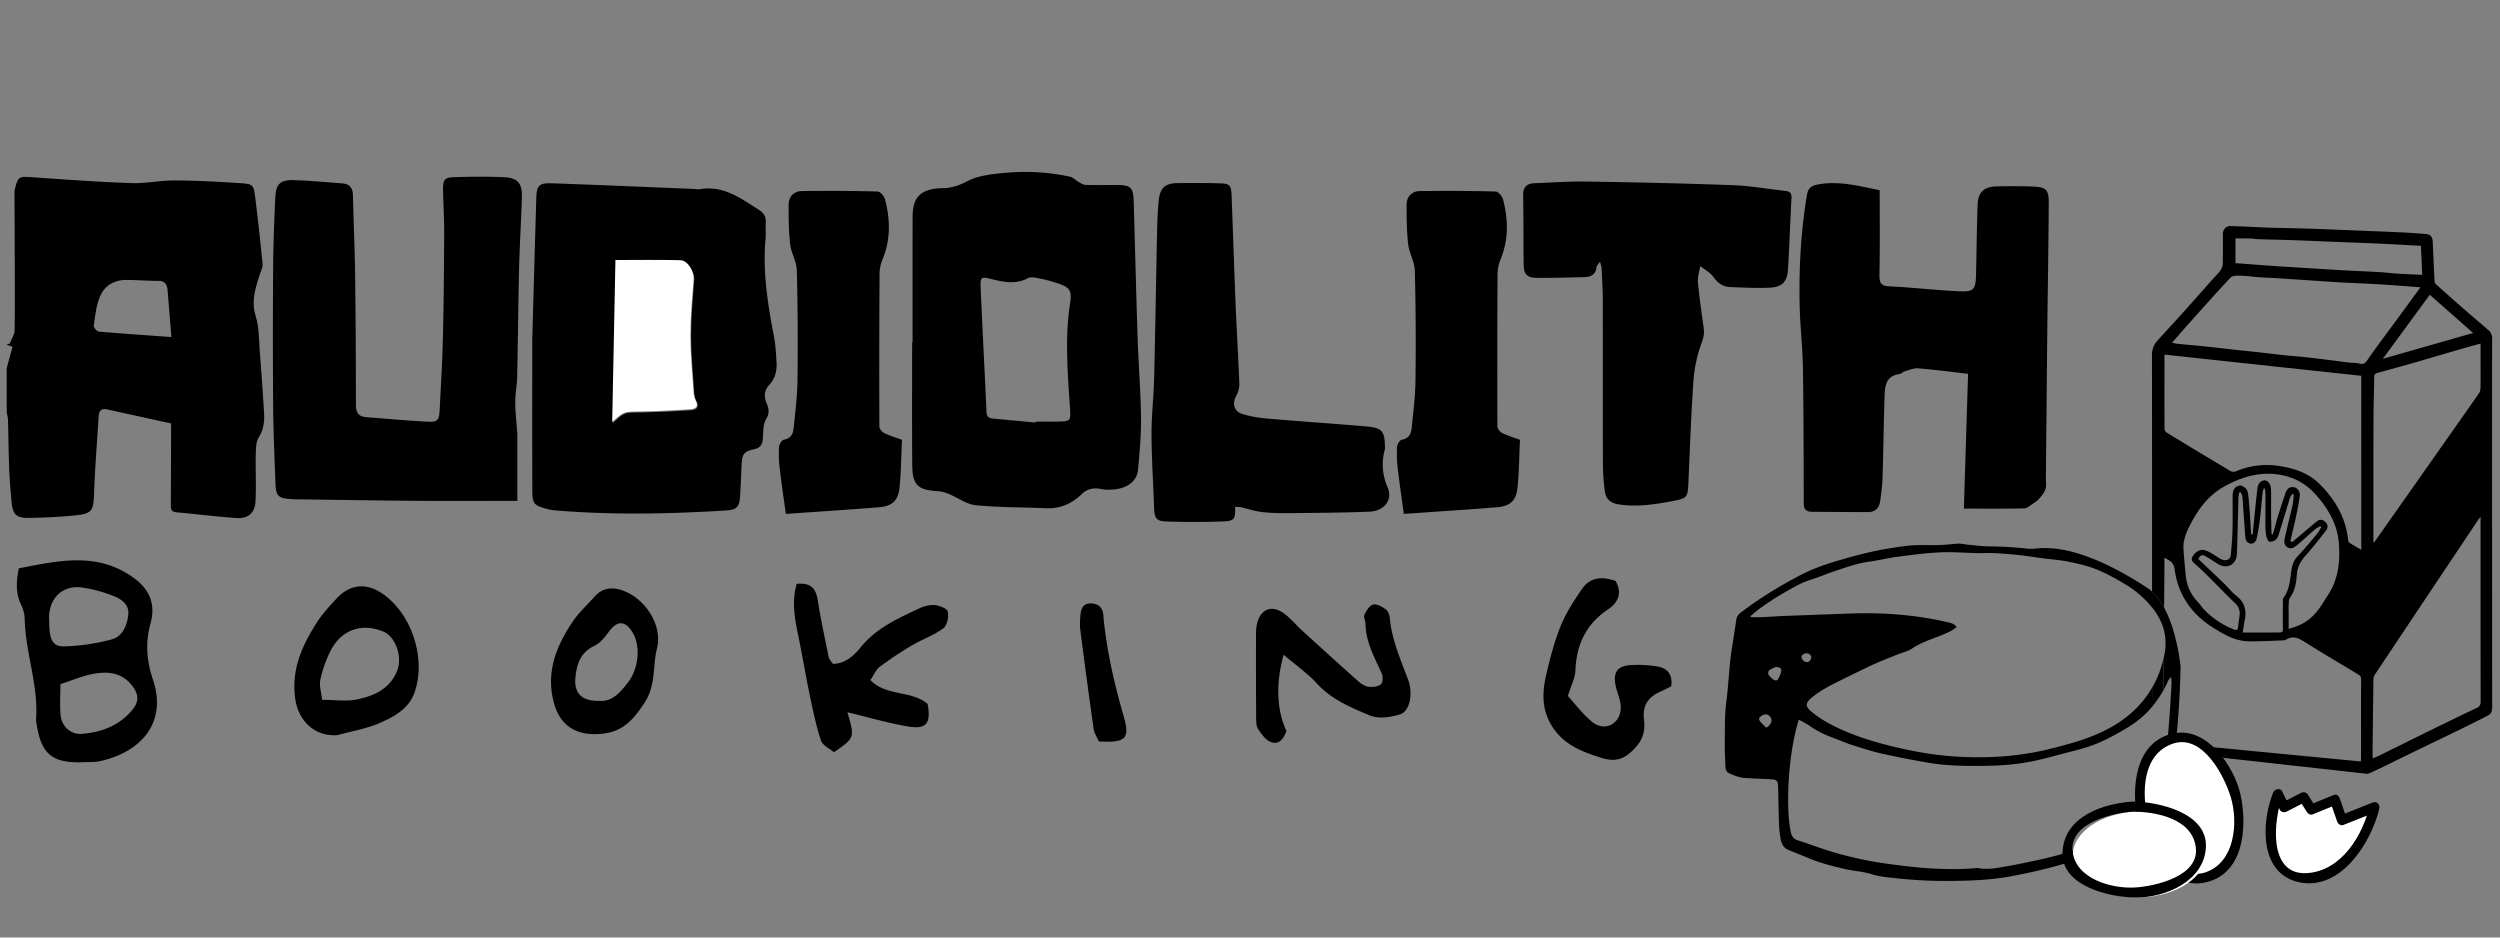
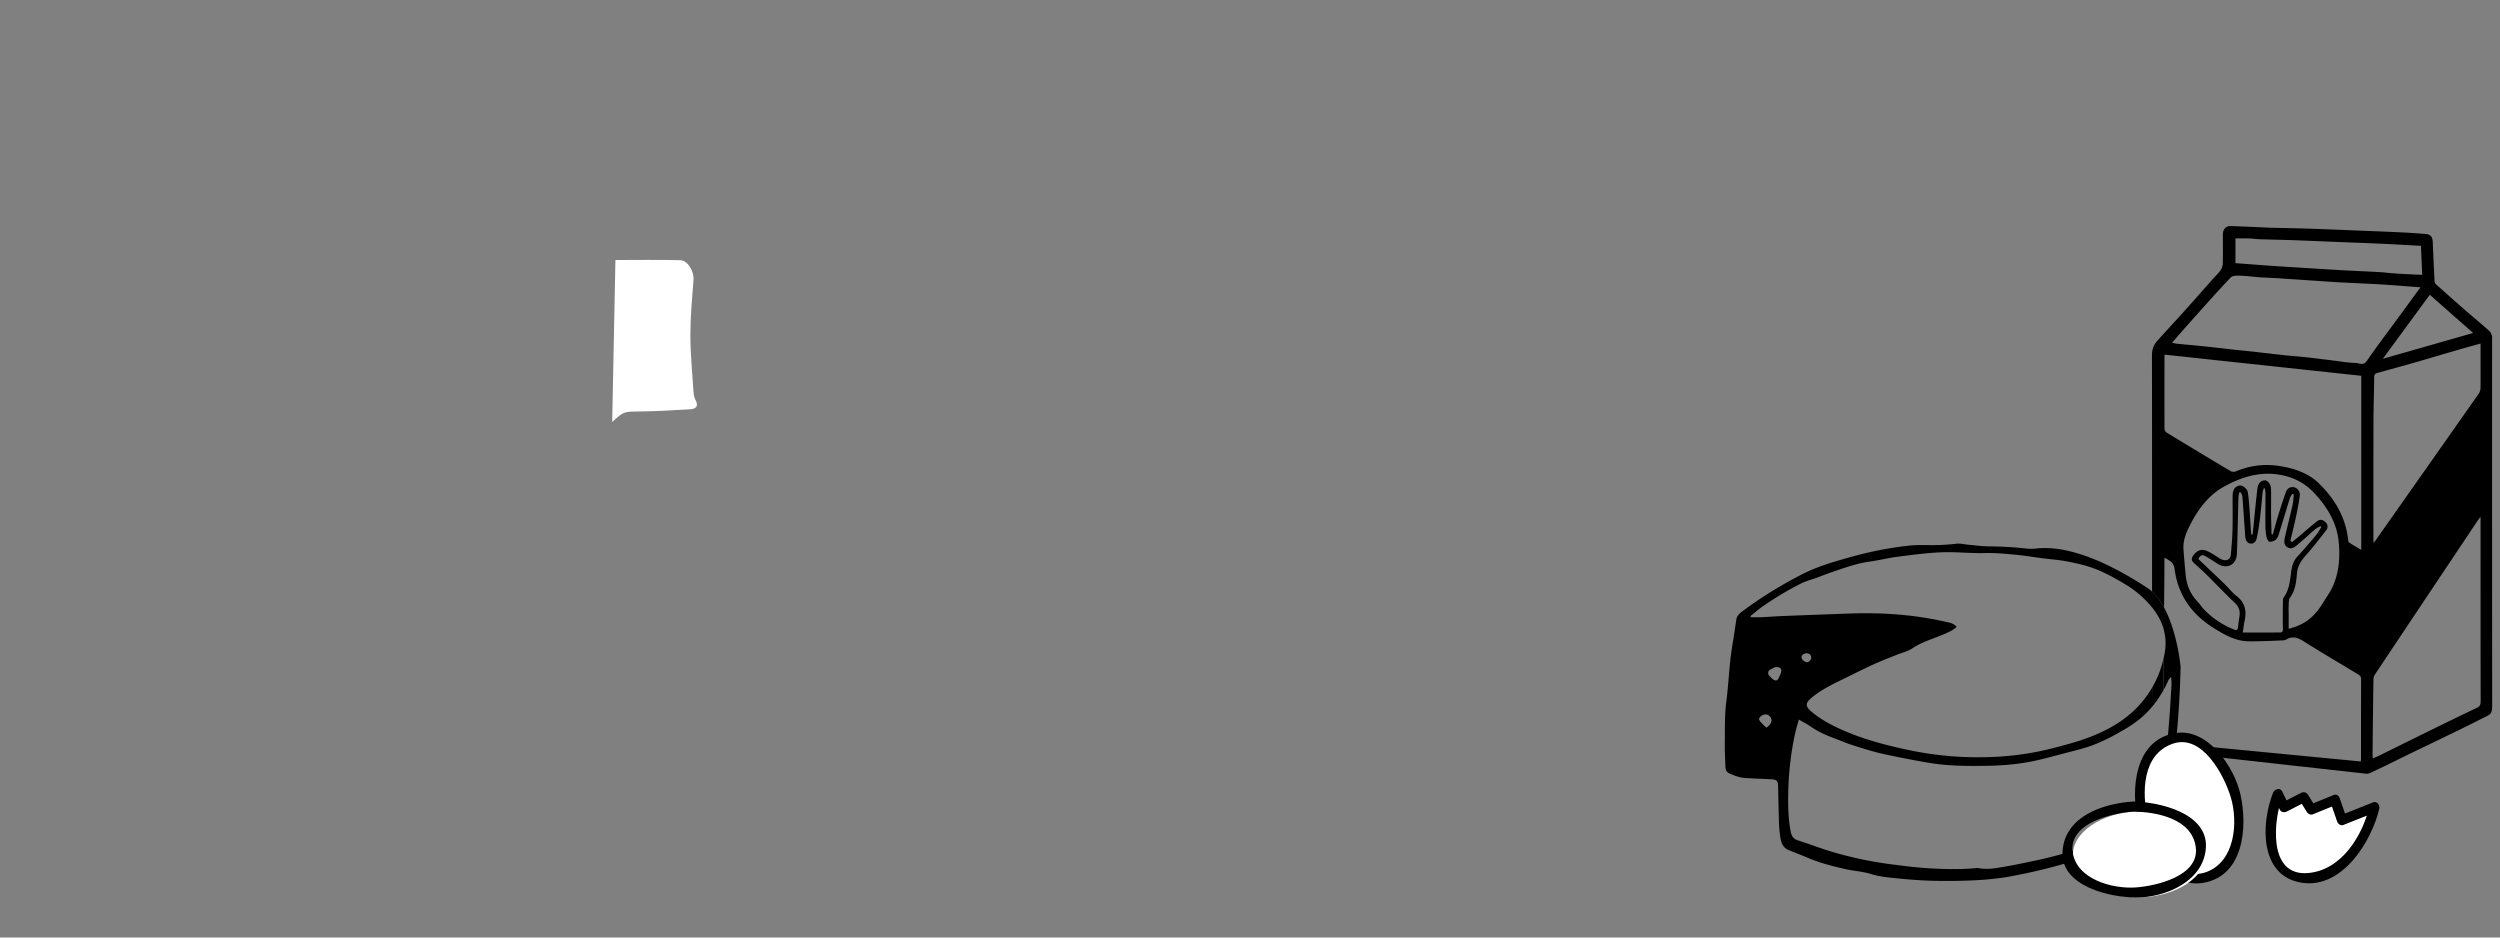
<svg xmlns="http://www.w3.org/2000/svg" xml:space="preserve" style="fill-rule:evenodd;clip-rule:evenodd;stroke-linejoin:round;stroke-miterlimit:2" viewBox="0 0 144 54">
  <rect x="0" y="0" width="144" height="54" fill="#808080" stroke="none" />
-   <path d="M.387 21.203c.1-.374.203-.746.334-1.223-.067-.026-.206-.082-.347-.136.064-.019.128-.04.192-.058.096-.259.272-.517.277-.778.023-1.635.008-3.27.004-4.905-.002-1.012-.01-2.025-.012-3.037 0-.076.02-.15.037-.224.158-.653.243-.683.905-.638 1.92.133 3.838.274 5.76.343.842.03 1.69-.158 2.535-.154 1.24.005 2.482.075 3.722.154.797.052.817.085.912.859.155 1.263.297 2.527.418 3.793.019.201-.1.419-.164.625-.246.777-.498 1.517-.233 2.382.21.68.187 1.433.246 2.157.089 1.132.168 2.266.236 3.4.032.501-.019.973-.305 1.434-.167.27-.163.67-.172 1.012-.02.893.033 1.789-.016 2.679-.036.657-.424.996-1.08.952-1.161-.078-2.319-.229-3.479-.333-.272-.024-.318-.167-.317-.39.008-1.377.01-2.756.014-4.133.002-.18.002-.36.002-.594l-3.686-.808c-.302-.067-.464.056-.483.364-.096 1.512-.219 3.022-.272 4.535-.032.907-.109 1.1-1.028 1.199-.917.097-1.842.137-2.766.15-.692.009-.892-.217-.956-.93-.058-.65-.112-1.3-.137-1.95-.036-.924-.041-1.85-.067-2.774-.004-.142-.048-.282-.074-.425v-2.548Zm9.483-1.79c-.077-.967-.144-1.84-.219-2.712-.027-.322-.16-.524-.537-.523-.604 0-1.208-.05-1.812-.055-.72-.007-1.29.326-1.552.979-.209.516-.27 1.097-.35 1.655-.015.103.182.332.292.342 1.368.12 2.736.21 4.178.315ZM30.658 19.54c.071-2.51.149-5.329.233-8.146.02-.701.167-.862.885-.837 2.725.096 5.448.215 8.173.325.122.004.246.036.363.015 1.355-.235 2.356.532 3.399 1.188.258.163.419.375.398.706-.02.316.014.636-.013.952-.172 1.893.12 3.743.476 5.59.097.503.123 1.022.157 1.535.03.48-.073.925-.42 1.3-.282.304-.321.667-.153 1.056.13.306.184.567-.029.92-.187.31-.154.76-.19 1.15-.03.332-.167.511-.51.585-.574.121-.68.277-.711.878-.032.62-.046 1.24-.09 1.861-.038.579-.21.751-.782.785-3.285.2-6.571.273-9.855-.005a2.981 2.981 0 0 1-.49-.087c-.736-.193-.835-.292-.837-1.051-.01-2.805-.004-5.608-.004-8.72Zm4.643 4.82c.679-.62.679-.594 1.592-.605a59.206 59.206 0 0 0 2.896-.126c.315-.02.519-.155.315-.533-.082-.154-.11-.348-.12-.527-.07-1.073-.178-2.146-.177-3.22 0-1.069.101-2.137.182-3.205.033-.446-.332-1.097-.75-1.107-1.25-.032-2.503-.012-3.752-.012-.06 3.073-.123 6.186-.186 9.335ZM52.564 19.725c0-2.412-.003-4.823.002-7.235.002-.634.125-1.234.794-1.497.287-.114.62-.149.933-.152.528-.007.965-.165 1.442-.413.554-.288 1.236-.378 1.874-.446 1.344-.142 2.694-.097 4.021.196.184.04.336.213.51.31.125.07.262.16.395.164.59.017 1.181-.001 1.771.003.838.006.969.128.995.977.079 2.635.141 5.272.229 7.907.05 1.499.173 2.996.192 4.495.011 1.011-.076 2.027-.175 3.034-.064.657-.613 1.059-1.418 1.128-.24.021-.489.019-.723-.03-.423-.09-.796.003-1.094.291-.586.566-1.26.856-2.084.818-1.344-.06-2.694-.042-4.03-.175-.523-.051-1.013-.425-1.523-.636-.192-.08-.396-.153-.599-.165-1.214-.07-1.521-.34-1.531-1.528-.019-2.349-.006-4.697-.006-7.046h.025Zm7.092 4.613.005-.054c.424 0 .85.007 1.274-.002.738-.014.745-.036.696-.781-.13-2.011-.305-4.02.006-6.033.118-.757-.03-.928-.755-1.163-.33-.107-.667-.2-1.008-.266-.218-.044-.495-.11-.666-.018-.678.365-1.357.236-2.031.069-.667-.165-.722-.167-.69.516.103 2.377.23 4.752.336 7.128.012.26.132.352.35.373.829.08 1.655.155 2.483.23ZM108.27 10.958c0 1.64.02 3.244-.014 4.849-.01.469.067.665.585.688 1.331.063 2.656.22 3.985.281.876.041.973-.094.995-.985.031-1.333.039-2.668.09-4.001.028-.729.366-1.035 1.095-1.052a32.644 32.644 0 0 1 2.092.006c.75.03.915.187.91.935-.011 2.333-.054 4.667-.08 7-.03 2.941-.057 5.882-.085 8.824-.002.226.039.47-.027.678-.064.205-.225.386-.37.557-.094.11-.226.192-.352.272-.158.103-.325.27-.492.273-1.148.024-2.298.013-3.483.013l.242-7.765c-1-.114-1.94-.24-2.88-.315-.253-.02-.52.102-.777.176-.098.027-.18.139-.275.15-.863.107-.86.772-.881 1.387-.05 1.53-.065 3.06-.113 4.59-.013.454-.075.906-.139 1.355-.056.396-.292.624-.708.623a477.447 477.447 0 0 1-3.223-.019c-.295-.003-.47-.114-.47-.462-.005-2.623-.007-5.245-.047-7.868-.019-1.128-.15-2.254-.182-3.382-.06-2.2.054-4.392.42-6.565.061-.369.268-.512.636-.578 1.204-.22 2.344.09 3.547.335ZM29.8 28.85c-2.047 0-3.94.012-5.833-.003-2.32-.018-4.639-.058-6.956-.088-.077-.002-.153-.003-.228-.01-.752-.045-.889-.167-.917-.929-.057-1.498-.122-2.998-.133-4.497-.02-2.637-.02-5.275 0-7.912a99.46 99.46 0 0 1 .125-4.044c.037-.768.28-1.01 1.05-.99.938.023 1.873.117 2.809.187.415.03.603.26.612.682.035 1.53.107 3.058.126 4.588.034 2.502.042 5.004.046 7.506 0 .431.166.657.592.689 1.177.09 2.353.199 3.53.26.583.031.671-.078.701-.68.073-1.407.157-2.814.189-4.222.048-2 .063-4 .072-6.001.004-.832-.056-1.665-.067-2.499-.005-.532.11-.671.624-.683.954-.025 1.91-.041 2.864.003.815.037 1.077.342 1.055 1.154-.039 1.347-.127 2.694-.16 4.04-.05 2.106-.067 4.212-.113 6.316-.01.47-.107.936-.11 1.404-.002.52.058 1.04.093 1.559.007.09.027.18.027.271l.001 3.899ZM92.16 15.076c-.102.152-.193.226-.202.309-.047.482-.379.574-.77.582-.91.017-1.82.046-2.728.035-.481-.006-.686-.215-.695-.707-.023-1.347-.006-2.695-.032-4.04-.01-.488.217-.686.665-.703.997-.036 1.995-.111 2.993-.095 2.802.045 5.607.104 8.408.209 1.024.038 2.042.221 3.062.335.236.027.34.133.327.387-.071 1.361-.115 2.724-.196 4.086-.046.774-.336 1.069-1.102 1.098-.74.028-1.483-.009-2.225-.036-.419-.015-.717-.224-.968-.579-.187-.26-.504-.427-.763-.636-.05.311-.163.628-.135.93.082.904.22 1.801.34 2.7.042.32-.048.584-.16.894a7.992 7.992 0 0 0-.438 2.117c-.133 1.904-.2 3.812-.283 5.72-.044.994-.032 1.013-1.003 1.196-.998.187-1.997.333-3.023.173-.486-.076-.742-.318-.797-.777a12.74 12.74 0 0 1-.106-1.448c-.012-3.186-.002-6.372-.009-9.558 0-.605-.04-1.21-.068-1.816-.005-.096-.045-.192-.092-.376ZM71.141 29.195c.024.698-.032.814-.692.839-1.101.042-2.208.04-3.31 0-.545-.02-.643-.212-.661-.765-.047-1.408-.145-2.815-.15-4.222-.006-1.087.124-2.176.15-3.265.07-2.863.112-5.726.174-8.589.013-.575.035-1.151.102-1.721.076-.643.374-.909 1.022-.923.834-.017 1.669-.01 2.502.011.548.014.639.11.661.684.082 2.104.147 4.208.233 6.312.063 1.527.158 3.053.214 4.58.01.22-.07.465-.177.661-.238.432-.15.881.326 1.037.468.154.969.232 1.461.275 1.915.166 3.835.29 5.749.458.864.077 1.018.287 1.027 1.164.001.046.01.094-.001.136-.21.762-.158 1.466.164 2.226.301.71-.22 1.346-1.043 1.379-1.574.063-3.15.069-4.725.085-.5.004-1.002-.006-1.496-.066-.405-.05-.8-.185-1.198-.275-.097-.022-.2-.013-.332-.021ZM51.953 25.334c-.042.907-.05 1.817-.137 2.718-.076.786-.413 1.103-1.197 1.166-1.765.144-3.53.254-5.355.383-.125-.919-.255-1.782-.354-2.649a6.89 6.89 0 0 1-.036-1.22c.01-.147.164-.388.278-.407.412-.063.53-.349.562-.67.096-.933.212-1.868.223-2.804.024-2.091.014-4.184-.04-6.275-.015-.507-.324-1-.384-1.513-.086-.748-.089-1.507-.089-2.263.002-.476.293-.787.767-.794 1.452-.02 2.907-.013 4.358.025.15.003.377.267.426.448.309 1.167.332 2.329-.145 3.473a2.225 2.225 0 0 0-.168.835c-.018 2.928-.021 5.855-.01 8.783 0 .126.15.307.274.369.31.154.646.253 1.027.395ZM87.55 25.334c-.043.905-.05 1.814-.137 2.716-.076.787-.413 1.105-1.195 1.168-1.765.144-3.532.254-5.357.383-.125-.918-.254-1.781-.354-2.647a7.022 7.022 0 0 1-.036-1.22c.009-.147.161-.39.276-.408.436-.07.537-.376.57-.714.092-.918.207-1.839.216-2.759.024-2.091.015-4.184-.04-6.275-.014-.507-.323-1-.382-1.513-.086-.748-.09-1.508-.09-2.262.002-.478.292-.79.765-.797 1.453-.02 2.907-.013 4.358.024.151.004.38.267.427.447.31 1.166.334 2.329-.144 3.473a2.294 2.294 0 0 0-.168.835c-.017 2.928-.02 5.855-.009 8.782 0 .128.148.309.273.372.31.153.644.253 1.027.395Z" />
  <path d="M192.286 248.229c4.302 0 8.622-.071 12.93.039 1.44.035 2.697 2.28 2.582 3.816-.277 3.679-.625 7.362-.625 11.044-.003 3.7.365 7.399.606 11.096.041.616.134 1.287.415 1.817.704 1.302 0 1.768-1.083 1.836-3.325.203-6.65.395-9.98.435-3.147.036-3.147-.051-5.487 2.084" style="fill:#fff" transform="translate(-20.314 -57.01) scale(.29)" />
  <path d="M497.401 320.075v-2.395l.088.041v-.488c-.101-.123-.192-.251-.299-.374-1.362-1.563-2.925-2.939-4.729-4.045-1.967-1.207-3.985-2.329-6.113-3.181-1.748-.699-3.627-1.115-5.483-1.49-1.701-.344-3.448-.461-5.174-.686-1.841-.238-3.676-.545-5.523-.715-1.961-.18-3.937-.359-5.9-.308-2.88.074-5.741-.271-8.631-.153-2.938.121-5.833.514-8.735.892-1.878.244-3.728.718-5.606.972-2.377.318-4.604 1.134-6.854 1.883-1.18.393-2.334.858-3.501 1.286-1.067.389-2.188.669-3.194 1.176a62.42 62.42 0 0 0-7.771 4.667c-.781.549-1.5 1.191-2.249 1.791l.082.229c.67 0 1.344.025 2.017-.005 1.521-.068 3.041-.186 4.562-.246 4.336-.171 8.674-.325 13.011-.482 6.42-.233 12.781.2 19.059 1.629.746.169 1.581.242 2.235 1.035-.357.258-.656.526-1.001.711-2.521 1.372-5.403 1.917-7.826 3.549-.896.603-2.032.844-3.053 1.26-1.544.626-3.106 1.209-4.617 1.904-2.207 1.015-4.376 2.112-6.56 3.177-2.018.983-4.019 2.01-5.757 3.452-1.302 1.079-1.279 1.727.002 2.802 1.732 1.453 3.705 2.524 5.748 3.452 4.213 1.908 8.664 3.102 13.162 4.066a68.106 68.106 0 0 0 8.791 1.3c2.949.238 5.937.263 8.894.119a57.079 57.079 0 0 0 11.58-1.782c2.977-.772 5.926-1.568 8.743-2.824 3.117-1.39 5.924-3.174 8.235-5.743a20.369 20.369 0 0 0 2.481-3.396c.063-6.409.134-12.939-.114-13.08ZM412.998 350.84c-.542.456-.253.848.084 1.217.356.393.75.754 1.132 1.131 1.228-.826 1.385-1.797.616-2.5-.49-.449-1.203-.379-1.832.152ZM416.17 340.437c-.32.156-.903.351-1.361.705-.188.145-.272.765-.126.941.39.475.884 1.062 1.422 1.167.613.119.759-.698 1.014-1.182.075-.141.123-.299.166-.453.22-.776-.061-1.161-1.115-1.178ZM558.168 266.108c-2.779.806-5.553 1.638-8.334 2.436-2.537.726-5.083 1.421-7.627 2.125-.41.114-.586.322-.593.792-.028 2.867-.136 5.735-.145 8.604-.025 7.794-.013 15.587-.016 23.38 0 .275.025.549.045.974.193-.244.283-.349.363-.462 6.856-9.742 13.715-19.483 20.555-29.237.199-.286.3-.695.31-1.051.032-1.61.014-3.222.014-4.834v-4.012c-1.596.447-3.088.853-4.572 1.285ZM502.216 344.287l36.732 3.544c.017-.177.045-.349.045-.521.002-5.276-.009-10.552.021-15.827.003-.562-.28-.764-.664-.995-3.562-2.146-7.145-4.25-10.662-6.466-1.17-.737-2.225-1.203-3.523-.422-.213.128-.5.169-.759.181-1.661.072-3.326.147-4.991.173-1.018.017-2.059.063-3.053-.11-2.103-.364-3.908-1.438-5.7-2.563-4.346-2.722-7.028-6.568-7.69-11.64-.186-1.411-.999-1.707-2.024-2.286v.976c0 .904-.027 4.424-.066 8.93 2.663 4.913 3.279 11.722 3.279 11.722-.099 5.193-.441 10.271-.945 15.304Z" style="fill:none;fill-rule:nonzero" transform="translate(-20.314 -57.01) scale(.29)" />
  <path d="M561.263 268.722c-2.952-2.604-5.769-5.085-8.605-7.588-3.122 4.25-6.186 8.427-9.333 12.717l17.938-5.129ZM436.031 320.629c.376-.028.786-.512.758-.896-.036-.479-.451-.805-.969-.76-.494.044-.885.396-.85.766.043.43.63.922 1.061.89ZM501.353 332.598c.028-.505-.037-1.016-.059-1.525-.341.24-.497.493-.615.764a20.5 20.5 0 0 1-.946 1.872c-.049 5.166-.09 9.335-.102 10.33l.888.085c.129-1.413.255-2.826.364-4.24.193-2.426.328-4.857.47-7.286Z" style="fill:none;fill-rule:nonzero" transform="translate(-20.314 -57.01) scale(.29)" />
  <path d="M497.476 336.982c-1.461 1.759-3.217 3.155-5.187 4.32-2.515 1.488-5.078 2.86-7.876 3.736-1.187.372-2.398.665-3.604.979-2.188.568-4.364 1.188-6.571 1.669-3.208.697-6.465.962-9.746 1.01-3.886.055-7.767.028-11.607-.645-3.068-.539-6.133-1.121-9.169-1.808-1.995-.453-3.949-1.097-5.901-1.718-1.117-.353-2.19-.844-3.292-1.246-1.705-.623-3.352-1.351-4.851-2.397-.705-.492-1.483-.875-2.344-1.374-.247.911-.489 1.701-.671 2.503-.928 4.061-1.359 8.184-1.438 12.342-.045 2.475.032 4.948.495 7.396.163.858.504 1.451 1.4 1.737 2.42.776 4.797 1.699 7.234 2.41a74.919 74.919 0 0 0 11.26 2.346c2.678.351 5.348.691 8.044.833 2.927.154 5.855.213 8.78-.057.151-.014.311-.06.454-.03 1.579.323 3.142.123 4.698-.153 1.118-.197 2.235-.385 3.346-.617 2.159-.452 4.324-.875 6.461-1.414 2.313-.584 4.595-1.286 6.888-1.942a3.14 3.14 0 0 0 .629-.261 629.016 629.016 0 0 0 4.502-2.436c3.512-1.923 6.625-4.344 9.213-7.417.702-.837 1.075-1.811 1.187-2.89.099-.98.185-1.961.274-2.943.091-1.021.186-2.042.28-3.062l-2.747-.305c-.179-.121-.179-3.932-.141-8.566ZM499.992 326.345c.299-1.639.22-3.171-.151-4.613l-.05 5.555c.07-.313.145-.623.201-.942ZM562.74 299.247c-.236.287-.335.384-.409.496-6.865 10.273-13.729 20.544-20.581 30.825-.18.27-.282.644-.285.971a3429.24 3429.24 0 0 0-.181 14.701c-.004.304.027.606.046.989.5-.218.9-.373 1.285-.563 3.099-1.529 6.19-3.072 9.295-4.593 3.335-1.637 6.673-3.275 10.034-4.86.637-.298.812-.65.811-1.319-.021-11.87-.015-23.741-.015-35.611v-1.036ZM550.798 259.653c-2.671-.2-5.155-.41-7.646-.565-2.438-.151-4.881-.243-7.322-.367a183.49 183.49 0 0 1-3.046-.178c-3.445-.231-6.893-.47-10.337-.695-1.19-.078-2.384-.101-3.572-.186-1.27-.091-2.535-.28-3.808-.317-.657-.021-1.574-.044-1.944.344-2.734 2.88-5.364 5.857-8.016 8.813-1.2 1.336-2.369 2.697-3.652 4.159.441.088.731.173 1.028.202 1.899.189 3.803.35 5.703.548 2.04.213 4.075.462 6.114.686 1.208.133 2.42.241 3.628.374 1.979.221 3.956.467 5.938.679 1.354.145 2.714.227 4.066.376 1.893.209 3.783.456 5.674.682 1.433.172 2.865.452 4.3.459.705.003 1.519.646 2.23-.386 2.028-2.943 4.198-5.79 6.31-8.675a4914.43 4914.43 0 0 0 4.352-5.953ZM526.741 247.104c2.867.177 5.735.365 8.604.527 2.411.136 4.825.226 7.235.365 1.125.065 2.245.22 3.372.289 1.701.106 3.405.174 5.199.262-.091-2.016-.177-3.893-.26-5.768-2.665-.144-5.275-.299-7.885-.418-2.966-.135-5.936-.238-8.903-.357-2.879-.116-5.758-.245-8.639-.346-2.245-.079-4.49-.117-6.736-.189-.604-.019-1.208-.134-1.813-.151-.955-.027-1.908-.007-2.862-.007v4.911c2.439.183 4.781.367 7.123.531 1.854.129 3.71.236 5.565.351Z" style="fill:none;fill-rule:nonzero" transform="translate(-20.314 -57.01) scale(.29)" />
  <path d="M499.959 267.216c-.006 4.866-.018 9.731.007 14.597.001.248.243.588.471.726 4.2 2.556 8.409 5.098 12.637 7.61.271.161.749.191 1.04.067 2.765-1.156 5.606-1.533 8.577-1.084 2.948.445 5.767 1.361 7.906 3.436 3.132 3.042 5.338 6.687 5.827 11.169.023.216.079.519.229.619.72.477 1.476.897 2.393 1.443v-34.573l-39.025-4.197c-.027.078-.062.133-.062.187Z" style="fill:none;fill-rule:nonzero" transform="translate(-20.314 -57.01) scale(.29)" />
  <path d="M526.349 307.145c1.298-1.39 2.521-2.85 3.746-4.308.393-.469.679-1.028 1.014-1.544l-.21-.197c-.357.215-.754.388-1.067.656-1.109.953-2.171 1.962-3.289 2.902-.619.519-1.336 1.174-2.187.625-.831-.534-.601-1.449-.416-2.25.47-2.021.986-4.03 1.441-6.054.157-.71.18-1.449.264-2.175a39.556 39.556 0 0 0-.31-.096c-.158.271-.374.522-.466.813-.697 2.23-1.356 4.471-2.056 6.701-.161.522-.313 1.12-.667 1.491-.308.321-.922.531-1.357.472-.25-.033-.514-.681-.594-1.087-.139-.713-.187-1.453-.192-2.182-.016-2.078.015-4.155.012-6.233 0-.355-.074-.71-.116-1.065-.074-.004-.146-.009-.221-.012-.073.238-.187.472-.213.715-.192 1.802-.333 3.61-.557 5.409-.158 1.297-.356 2.596-.653 3.868-.132.566-.601 1.094-1.288.952-.746-.155-.923-.823-.973-1.497-.187-2.623-.36-5.247-.567-7.871-.023-.287-.236-.558-.36-.838l-.273.058c-.051.359-.139.718-.148 1.079-.104 3.712-.156 7.427-.306 11.139-.089 2.201-2.037 3.126-3.876 1.924-.781-.509-1.563-1.023-2.373-1.483-.619-.349-1.115-.188-1.393.578.207.197.417.394.626.594 1.543 1.472 3.096 2.936 4.631 4.419.775.752 1.439 1.64 2.287 2.29 1.725 1.322 2.063 3.003 1.627 4.993-.145.67-.216 1.358-.362 2.296 1.514 0 2.882.001 4.249-.003 1.049-.001 2.098-.001 3.146-.016.542-.007.591-.282.578-.806-.056-1.917-.013-3.836.007-5.754.001-.135.077-.288.159-.402 1.075-1.492 1.237-3.25 1.463-4.988.15-1.147.399-2.214 1.24-3.113Z" style="fill:none;fill-rule:nonzero" transform="translate(-20.314 -57.01) scale(.29)" />
  <path d="M529.611 294.415a11.578 11.578 0 0 0-5.189-3.17c-4.491-1.303-8.622-.211-12.561 1.951-3.178 1.744-5.229 4.554-6.83 7.698-.751 1.476-1.408 3.042-1.295 4.769.107 1.663.272 3.322.418 4.98.185 2.113.94 3.967 2.436 5.508.445.461.782 1.03 1.226 1.491a16.72 16.72 0 0 0 6.019 4.003c.467.183.699.031.744-.497.066-.757.192-1.509.294-2.263.132-1.001-.167-1.828-.916-2.529-.94-.877-1.836-1.801-2.744-2.711-1.095-1.094-2.168-2.209-3.276-3.29-.711-.695-1.471-1.339-2.198-2.018-.464-.435-.444-.893-.071-1.401.805-1.094 1.67-1.406 2.897-.84.817.376 1.563.907 2.331 1.388 1.088.687 2.141.399 2.238-.664.151-1.631.289-3.266.335-4.903.058-2.135.019-4.272.024-6.408.001-.322-.006-.648.038-.966.111-.798.518-1.375 1.349-1.521.567-.099 1.515.643 1.633 1.36.17 1.006.239 2.031.316 3.051.129 1.766.235 3.533.351 5.301.095.006.188.014.284.021l.253-2.444c.232-2.268.436-4.54.723-6.8.095-.751.515-1.409 1.369-1.513.582-.071 1.27.713 1.306 1.628.066 1.694.004 3.391.019 5.087.013 1.337.063 2.672.095 4.008.088-.003.177-.006.264-.011.329-1.177.635-2.362.993-3.529.488-1.591.991-3.179 1.546-4.746.249-.708.76-1.205 1.604-1.08.697.105 1.309.862 1.205 1.689-.179 1.386-.455 2.761-.748 4.129-.341 1.614-.746 3.217-1.121 4.824.109.086.221.172.33.259.477-.391.955-.775 1.429-1.171 1.186-.994 2.337-2.029 3.56-2.977.633-.493 1.271-.267 1.776.33.438.521.335 1.069-.029 1.533-1.244 1.586-2.469 3.193-3.812 4.696-1.017 1.138-1.827 2.254-1.958 3.878-.13 1.639-.321 3.313-1.374 4.74-.273.37-.232 1-.264 1.514-.038.665-.001 1.336 0 2.004v2.678c2.724-.697 4.466-1.851 6.063-4.023.588-.801 1.068-1.679 1.627-2.502 2.206-3.255 2.594-6.999 2.258-10.688-.349-3.809-2.329-7.088-4.967-9.853Z" style="fill:none;fill-rule:nonzero" transform="translate(-20.314 -57.01) scale(.29)" />
  <path d="M565.016 263.301c-.146-.343-.27-.746-.533-.98-1.606-1.421-3.257-2.789-4.873-4.198a533.505 533.505 0 0 1-5.738-5.081.925.925 0 0 1-.269-.588 647.69 647.69 0 0 1-.359-7.766c-.04-1.024-.386-1.532-1.39-1.622a130.048 130.048 0 0 0-5.475-.354c-2.85-.137-5.704-.241-8.556-.356-2.999-.12-5.998-.25-8.997-.348-2.51-.082-5.021-.125-7.533-.185-.087-.002-.174-.002-.262-.005-2.649-.115-5.295-.253-7.941-.331-.924-.027-1.527.663-1.528 1.593-.005 1.963.024 3.929-.021 5.891a2.5 2.5 0 0 1-.459 1.311c-.445.627-1.021 1.163-1.536 1.744-1.829 2.056-3.642 4.125-5.479 6.169-1.825 2.027-3.678 4.027-5.508 6.048-.744.822-1.09 1.754-1.088 2.913.026 15.642.02 31.283.02 46.924.937.853 1.729 1.957 2.391 3.18.039-4.506.066-8.025.066-8.93v-.976c1.025.579 1.839.875 2.024 2.286.662 5.072 3.345 8.918 7.69 11.64 1.792 1.125 3.598 2.199 5.7 2.563.994.174 2.035.127 3.053.11 1.665-.025 3.33-.101 4.991-.173.259-.011.546-.053.759-.181 1.299-.78 2.354-.314 3.523.422 3.518 2.216 7.101 4.321 10.662 6.466.384.231.667.434.664.995-.029 5.275-.019 10.55-.021 15.827 0 .171-.028.344-.045.521l-36.732-3.544c-.06.585-.118 1.17-.183 1.753l38.145 4.239a2.7 2.7 0 0 0 .691-.191c2.666-1.227 5.285-2.554 7.925-3.836 3.388-1.644 6.786-3.271 10.171-4.918 1.502-.73 2.987-1.487 4.477-2.238 1.182-.596 1.604-.657 1.602-2.285-.022-24.329-.016-48.658-.016-72.987-.001-.174.05-.371-.012-.522Zm-2.289 10.367c-.01.356-.11.765-.31 1.051-6.84 9.753-13.698 19.495-20.555 29.237-.08.114-.17.218-.363.462-.02-.425-.045-.699-.045-.974.003-7.793-.01-15.585.016-23.38.009-2.869.116-5.737.145-8.604.007-.469.183-.677.593-.792 2.544-.703 5.09-1.398 7.627-2.125 2.781-.798 5.555-1.63 8.334-2.436 1.484-.432 2.976-.838 4.572-1.286v4.012c-.001 1.613.018 3.225-.014 4.835Zm-10.07-18.534 8.605 7.588-17.938 5.129c3.148-4.29 6.211-8.467 9.333-12.717Zm-38.602-11.191c.954 0 1.907-.021 2.862.007.604.016 1.208.131 1.813.15 2.246.073 4.491.11 6.736.19 2.881.101 5.76.23 8.639.346 2.968.119 5.938.221 8.903.357 2.609.119 5.22.275 7.885.417.083 1.876.169 3.752.26 5.769-1.794-.088-3.498-.155-5.199-.262-1.127-.069-2.247-.224-3.372-.289-2.41-.139-4.824-.229-7.235-.365-2.869-.162-5.737-.35-8.604-.527-1.855-.116-3.711-.223-5.563-.354-2.342-.164-4.684-.348-7.123-.531-.002-1.646-.002-3.219-.002-4.908Zm9.591 71.299c-.082.114-.158.268-.159.402-.02 1.918-.063 3.838-.007 5.754.013.524-.036.799-.578.806-1.049.015-2.098.015-3.146.016-1.367.004-2.735.003-4.249.003.146-.938.218-1.626.362-2.296.437-1.99.098-3.671-1.627-4.993-.848-.65-1.512-1.538-2.287-2.29-1.535-1.483-3.088-2.948-4.631-4.419-.209-.2-.419-.397-.626-.594.277-.765.773-.927 1.393-.578.811.46 1.592.974 2.373 1.483 1.839 1.202 3.787.277 3.876-1.924.149-3.712.201-7.426.306-11.139.01-.361.098-.719.148-1.079l.273-.058c.124.28.337.552.36.838.207 2.624.381 5.248.567 7.871.05.674.227 1.342.973 1.497.688.142 1.156-.386 1.288-.952.297-1.272.495-2.571.653-3.868.224-1.799.364-3.606.557-5.409.026-.243.14-.477.213-.715.074.003.146.008.221.012.042.355.116.71.116 1.065.003 2.078-.027 4.155-.012 6.233.006.729.054 1.468.192 2.182.08.407.344 1.055.594 1.087.436.059 1.05-.151 1.357-.472.354-.371.506-.969.667-1.491.699-2.23 1.358-4.471 2.056-6.701.092-.291.308-.542.466-.813l.31.096c-.084.727-.106 1.465-.264 2.175-.455 2.024-.972 4.033-1.441 6.054-.185.801-.415 1.716.416 2.25.851.55 1.567-.106 2.187-.625 1.118-.939 2.18-1.949 3.289-2.902.313-.268.71-.44 1.067-.656l.21.197c-.335.517-.621 1.075-1.014 1.544-1.226 1.458-2.448 2.917-3.746 4.308-.841.899-1.09 1.966-1.24 3.109-.226 1.742-.388 3.5-1.463 4.992Zm8.67-.288c-.559.824-1.039 1.702-1.627 2.502-1.597 2.172-3.339 3.326-6.063 4.023v-2.678c-.001-.667-.038-1.339 0-2.004.031-.514-.01-1.144.264-1.514 1.053-1.427 1.244-3.101 1.374-4.74.131-1.624.941-2.74 1.958-3.878 1.343-1.502 2.567-3.109 3.812-4.696.364-.464.468-1.012.029-1.533-.505-.597-1.144-.823-1.776-.33-1.223.948-2.374 1.983-3.56 2.977-.474.396-.952.78-1.429 1.171-.109-.087-.221-.173-.33-.259.375-1.607.78-3.21 1.121-4.824.293-1.369.569-2.744.748-4.129.104-.827-.508-1.584-1.205-1.689-.844-.125-1.354.373-1.604 1.08a116.755 116.755 0 0 0-1.546 4.746c-.358 1.167-.664 2.352-.993 3.529-.087.005-.176.008-.264.011-.032-1.335-.082-2.671-.095-4.008-.015-1.696.048-3.394-.019-5.087-.036-.915-.724-1.699-1.306-1.628-.854.104-1.274.761-1.369 1.513-.287 2.261-.49 4.532-.723 6.8l-.253 2.444-.284-.021c-.115-1.768-.222-3.535-.351-5.301-.077-1.02-.146-2.044-.316-3.051-.118-.718-1.065-1.459-1.633-1.36-.831.146-1.237.723-1.349 1.521-.044.317-.037.644-.038.966-.006 2.136.033 4.273-.024 6.408-.046 1.638-.184 3.272-.335 4.903-.098 1.063-1.15 1.351-2.238.664-.768-.481-1.514-1.012-2.331-1.388-1.228-.566-2.093-.254-2.897.84-.373.509-.393.967.071 1.401.728.679 1.487 1.323 2.198 2.018 1.108 1.081 2.182 2.195 3.276 3.29.908.91 1.804 1.834 2.744 2.711.749.702 1.048 1.528.916 2.529-.102.753-.228 1.506-.294 2.263-.045.528-.277.68-.744.497a16.72 16.72 0 0 1-6.019-4.003c-.443-.46-.78-1.029-1.226-1.491-1.495-1.541-2.251-3.395-2.436-5.508-.146-1.659-.311-3.318-.418-4.98-.113-1.726.544-3.292 1.295-4.769 1.602-3.144 3.652-5.954 6.83-7.698 3.938-2.163 8.069-3.254 12.561-1.951a11.567 11.567 0 0 1 5.189 3.17c2.638 2.765 4.618 6.044 4.963 9.851.34 3.692-.048 7.435-2.254 10.69Zm6.729-9.155c-.917-.546-1.673-.966-2.393-1.443-.149-.1-.205-.403-.229-.619-.489-4.482-2.695-8.127-5.827-11.169-2.14-2.075-4.958-2.991-7.906-3.436-2.971-.449-5.813-.072-8.577 1.084-.291.124-.769.094-1.04-.067a1391.235 1391.235 0 0 1-12.637-7.61c-.228-.138-.47-.478-.471-.726-.024-4.866-.013-9.731-.007-14.597 0-.055.035-.109.061-.187l39.025 4.197.001 34.573Zm1.092-37.518c-.712 1.032-1.525.389-2.23.386-1.435-.007-2.867-.287-4.3-.459-1.891-.226-3.781-.473-5.674-.682-1.353-.149-2.712-.231-4.066-.376-1.981-.211-3.959-.458-5.938-.679-1.208-.133-2.42-.241-3.628-.374-2.039-.224-4.074-.473-6.114-.686-1.9-.199-3.804-.359-5.703-.548-.297-.029-.587-.114-1.028-.202 1.283-1.461 2.452-2.823 3.652-4.159 2.651-2.956 5.281-5.934 8.016-8.813.37-.388 1.287-.365 1.944-.344 1.272.037 2.538.227 3.808.317 1.188.085 2.382.108 3.572.186 3.444.225 6.892.464 10.337.695 1.017.067 2.03.128 3.046.178 2.441.124 4.885.216 7.322.367 2.49.155 4.975.365 7.646.565a5850.77 5850.77 0 0 1-4.352 5.953c-2.112 2.885-4.282 5.732-6.31 8.675Zm21.807 68.931c-3.361 1.585-6.699 3.223-10.034 4.86-3.104 1.521-6.196 3.064-9.295 4.593-.385.19-.785.344-1.285.563-.019-.382-.05-.685-.046-.989.053-4.899.106-9.802.181-14.701.003-.328.105-.702.285-.971a31751.008 31751.008 0 0 1 20.581-30.825c.074-.112.173-.209.409-.496v1.036c0 11.87-.006 23.741.015 35.611.001.67-.174 1.021-.811 1.319Z" style="fill-rule:nonzero" transform="translate(-20.314 -57.01) scale(.29)" />
  <path d="M499.992 326.345c-.057.319-.131.629-.201.942l-.059 6.421a20.5 20.5 0 0 0 .946-1.872c.118-.271.274-.523.615-.764.021.509.087 1.02.059 1.525-.142 2.429-.276 4.86-.47 7.286a301.654 301.654 0 0 1-.364 4.24l1.697.164c.504-5.033.846-10.11.943-15.305 0 0-.616-6.81-3.279-11.722l-.039 4.473c.372 1.441.451 2.974.152 4.612Z" style="fill-rule:nonzero" transform="translate(-20.314 -57.01) scale(.29)" />
  <path d="M500.084 348.916c-.09.982-.176 1.963-.274 2.943-.111 1.08-.484 2.053-1.187 2.89-2.588 3.073-5.701 5.494-9.213 7.417a671.552 671.552 0 0 1-4.502 2.436 3.14 3.14 0 0 1-.629.261c-2.293.656-4.575 1.358-6.888 1.942-2.137.539-4.302.962-6.461 1.414-1.11.231-2.228.42-3.346.617-1.557.276-3.119.477-4.698.153-.144-.03-.303.016-.454.03-2.925.27-5.854.211-8.78.057-2.696-.142-5.366-.483-8.044-.833a74.919 74.919 0 0 1-11.26-2.346c-2.438-.711-4.814-1.634-7.234-2.41-.896-.286-1.237-.879-1.4-1.737-.463-2.448-.54-4.921-.495-7.396.078-4.159.51-8.281 1.438-12.342.182-.803.424-1.592.671-2.503.86.499 1.639.882 2.344 1.374 1.499 1.047 3.146 1.775 4.851 2.397 1.102.402 2.175.893 3.292 1.246 1.952.621 3.906 1.266 5.901 1.718 3.036.688 6.101 1.27 9.169 1.808 3.841.673 7.722.7 11.607.645 3.281-.047 6.538-.313 9.746-1.01 2.207-.48 4.383-1.101 6.571-1.669 1.206-.314 2.418-.607 3.604-.979 2.798-.876 5.361-2.248 7.876-3.736 1.97-1.165 3.726-2.561 5.187-4.32.01-1.235.023-2.525.036-3.824a20.384 20.384 0 0 1-2.481 3.396c-2.312 2.568-5.118 4.353-8.235 5.743-2.817 1.256-5.767 2.052-8.743 2.824a57.09 57.09 0 0 1-11.58 1.782 69.099 69.099 0 0 1-8.894-.119 68.106 68.106 0 0 1-8.791-1.3c-4.498-.964-8.949-2.158-13.162-4.066-2.043-.928-4.016-1.999-5.748-3.452-1.281-1.075-1.304-1.723-.002-2.802 1.738-1.442 3.739-2.469 5.757-3.452 2.184-1.065 4.353-2.162 6.56-3.177 1.511-.695 3.073-1.278 4.617-1.904 1.021-.416 2.157-.657 3.053-1.26 2.423-1.633 5.306-2.178 7.826-3.549.345-.185.644-.453 1.001-.711-.654-.793-1.489-.866-2.235-1.035-6.277-1.429-12.639-1.863-19.059-1.629-4.337.157-8.675.311-13.011.482-1.521.06-3.041.178-4.562.246-.673.03-1.347.005-2.017.005a20.948 20.948 0 0 0-.082-.229c.749-.599 1.468-1.242 2.249-1.791a62.299 62.299 0 0 1 7.771-4.667c1.007-.507 2.127-.787 3.194-1.176 1.167-.428 2.321-.893 3.501-1.286 2.25-.749 4.478-1.565 6.854-1.883 1.879-.254 3.729-.728 5.606-.972 2.902-.377 5.797-.771 8.735-.892 2.89-.118 5.751.227 8.631.153 1.964-.052 3.939.128 5.9.308 1.848.169 3.683.477 5.523.715 1.726.224 3.473.341 5.174.686 1.856.375 3.735.791 5.483 1.49 2.128.852 4.146 1.974 6.113 3.181 1.805 1.105 3.367 2.481 4.729 4.045.106.123.198.25.299.374v-3.154a7.526 7.526 0 0 0-.947-.739c-5.457-3.571-14.563-8.69-22.13-7.803a.079.079 0 0 1-.005.022c-.119 0-.227.002-.335.006-.21.015-.426.019-.646.013-.263.003-.51 0-.754-.027a70.877 70.877 0 0 0-7.5-.445c-1.363-.004-2.725-.202-4.084-.321-.815-.071-1.645-.295-2.441-.207-1.46.161-2.914.266-4.382.276-1.728.011-3.47-.074-5.18.117a70.405 70.405 0 0 0-7.07 1.157c-2.408.519-4.788 1.188-7.154 1.883-2.514.738-4.985 1.638-7.309 2.854-4.077 2.131-7.989 4.542-11.668 7.318-.517.388-.869.819-.962 1.47a446.71 446.71 0 0 1-.852 5.509c-.58 3.604-.669 7.258-1.146 10.878-.346 2.627-.247 5.318-.29 7.98-.023 1.562.063 3.125.113 4.686.019.585.109 1.157.719 1.448 1.065.511 2.17.904 3.359.97 1.666.094 3.335.157 5.002.241 1.149.056 1.373.315 1.395 1.453.052 2.551.102 5.101.19 7.65.03.872.149 1.745.287 2.608.16 1.013.553 1.909 1.587 2.337 1.296.534 2.606 1.028 3.897 1.578 2.347 1.003 4.813 1.617 7.285 2.186 1.735.4 3.555.488 5.242 1.016 1.773.555 3.582.679 5.378.868 3.48.365 6.98.532 10.489.496 4.051-.043 8.083-.202 12.083-.96 3.174-.6 6.315-1.306 9.42-2.184 2.636-.745 5.23-1.603 7.72-2.752 3.539-1.638 6.786-3.736 9.613-6.424.993-.946 3.656-2.941 4.46-4.079.438-3.035.827-6.07 1.158-9.119l-1.669-.186c-.089 1.017-.184 2.038-.275 3.059Zm-71.311-22.567c.55-.048.991.299 1.029.808.03.408-.405.923-.805.953-.459.034-1.083-.488-1.127-.946-.037-.395.378-.768.903-.815Zm-7.892 14.779c-.361-.357-.735-.699-1.071-1.07-.318-.35-.593-.72-.08-1.152.596-.502 1.27-.569 1.733-.143.727.665.578 1.584-.582 2.365Zm2.903-10.948a2.18 2.18 0 0 1-.156.429c-.241.458-.379 1.23-.959 1.118-.51-.101-.976-.656-1.345-1.104-.14-.167-.06-.753.118-.891.434-.335.984-.519 1.289-.667.997.016 1.263.38 1.053 1.115Z" style="fill-rule:nonzero" transform="translate(-20.314 -57.01) scale(.29)" />
  <path d="M500.519 344.123c-.053.578-.102 1.155-.154 1.731l1.669.186c.064-.583.123-1.168.183-1.753l-1.698-.164ZM497.489 317.234c1.129 1.384 1.935 2.881 2.352 4.499l.039-4.473c-.662-1.223-1.454-2.327-2.391-3.18v3.154ZM499.732 333.708l.059-6.421c-.474 2.1-1.222 4.058-2.279 5.871-.013 1.299-.026 2.589-.036 3.824.033-.039.072-.074.103-.114a22.266 22.266 0 0 0 2.153-3.16Z" style="fill-rule:nonzero" transform="translate(-20.314 -57.01) scale(.29)" />
  <ellipse cx="504.869" cy="357.069" rx="9.531" ry="14.176" style="fill:#fff" transform="rotate(165.304 140.029 73.807) scale(.29)" />
  <path d="M496.613 359.221c-1.142-5.164-1.117-12.749 4.926-14.9 5.955-2.121 10.311 6.369 11.585 10.596 1.52 5.045.832 12.851-4.925 14.901-5.955 2.121-10.312-6.37-11.586-10.597-.37-1.232-2.301-.707-1.928.531 1.6 5.313 6.206 13.391 13.02 12.177 8.035-1.431 8.779-11.068 7.347-17.544-1.193-5.397-6.488-13.343-13.019-12.177-8.034 1.435-8.78 11.065-7.348 17.543.279 1.26 2.207.726 1.928-.53Z" style="fill-rule:nonzero" transform="translate(-20.314 -57.01) scale(.29)" />
  <ellipse cx="493.948" cy="365.322" rx="8.536" ry="13.243" style="fill:#fff" transform="matrix(-.008 -.29 .29 -.008 21.24 195.379)" />
  <path d="M493.699 357.79c4.661.037 11.8 1.385 12.486 7.146.68 5.704-8.032 7.656-11.988 7.918-4.631.307-11.832-1.643-12.488-7.145-.68-5.703 8.035-7.657 11.99-7.919 1.28-.085 1.288-2.085 0-2-5.958.395-13.567 2.931-13.99 9.92-.42 6.936 9.481 9.105 14.488 9.145 5.95.047 13.586-3.225 13.988-9.918.417-6.936-9.477-9.106-14.486-9.146-1.29-.011-1.289 1.989 0 1.999Z" style="fill-rule:nonzero" transform="translate(-20.314 -57.01) scale(.29)" />
  <path d="m533.823 355.463-4.711 1.914-1.525-2.445-3.851 1.987-1.25-2.61c-2.917 6.779-1.757 13.819 2.78 16.021 4.734 2.299 11.346-1.548 14.763-8.591a20.282 20.282 0 0 0 1.637-4.826l-6.452 2.567-1.391-4.017Z" style="fill:#fff" transform="translate(-20.314 -57.01) scale(.29)" />
  <path d="m533.558 354.499-3.693 1.5c-1.507.612.158.948-.284.239l-1.13-1.812c-.3-.48-.873-.614-1.368-.358l-3.851 1.987 1.368.358-1.25-2.61c-.415-.867-1.545-.479-1.827.239-2.438 6.18-2.732 16.668 5.841 17.893 7.972 1.138 13.746-8.281 15.267-14.757.157-.669-.478-1.529-1.229-1.23l-6.452 2.567 1.229.699-1.391-4.017c-.419-1.211-2.352-.691-1.928.531l1.391 4.017c.162.47.699.91 1.229.699l6.452-2.567-1.229-1.23c-1.388 5.904-5.549 12.786-12.243 13.345-8.143.68-6.807-10.861-5.009-15.418l-1.827.239 1.25 2.61c.244.51.915.592 1.368.358l3.851-1.987-1.368-.358 1.525 2.445c.217.348.712.629 1.129.459l4.711-1.914c1.178-.477.663-2.413-.532-1.927Z" style="fill-rule:nonzero" transform="translate(-20.314 -57.01) scale(.29)" />
  <path d="M28.904 366.189v-61.731H407v61.731H28.904Zm44.831-56.928c-.601 3.003-.549 5.155.477 7.283.403.835.674 1.821.693 2.744.138 6.729 2.752 13.176 2.253 19.972-.011.157.022.319.044.478.892 6.421 3.074 8.264 9.51 8 1.12-.045 2.276.009 3.354-.246 8.676-2.052 12.955-8.202 10.315-16.081-1.312-3.914-1.548-7.427-.507-11.195 1.083-3.919-.242-6.857-3.433-9.135-7.191-5.133-14.824-3.354-22.706-1.82Zm154.395 3.081c-1.059 3.737-.331 7.152.378 10.588.775 3.76 1.393 7.553 2.18 11.308.647 3.093 1.277 6.209 2.265 9.201.325.982 1.747 1.602 2.583 2.316 4.148-2.874 4.148-2.874 2.663-7.928 3.987.956 7.952 2.118 11.997 2.812 3.714.639 4.622-.614 3.921-4.472-3.222-2.742-8.149-1.447-11.353-4.729.738-1.092 1.107-2.075 1.815-2.604a71.305 71.305 0 0 1 6.331-4.224c2.066-1.223 4.398-2.04 6.319-3.44.759-.555 1.11-2.283.899-3.323-.126-.617-1.694-1.231-2.656-1.305-1.056-.079-2.238.297-3.229.765-4.173 1.97-8.375 3.872-11.414 7.62-1.37 1.69-3.032 3.258-5.514 3.291-.338-.527-.733-.89-.821-1.316-.768-3.746-1.574-7.487-2.172-11.261-.353-2.223-1.181-3.587-4.192-3.299Zm96.653 14.075c2.512 2.135 4.771 3.693 6.574 5.672 2.926 3.211 6.79 4.811 10.573 6.385 1.7.706 4.131.344 6.001-.251 1.907-.608 2.592-4.128 1.556-6.877-1.513-4.02-3.249-7.952-3.645-12.306-.054-.59-.371-1.353-.821-1.669-.725-.505-1.768-1.107-2.483-.922-.712.186-1.342 1.216-1.71 2.015-.223.476.199 1.216.209 1.841.055 3.635 1.819 6.684 3.235 9.869.267.6.187 1.857-.211 2.134-.649.458-1.721.566-2.553.437-.729-.115-1.457-.664-2.038-1.185a1270.087 1270.087 0 0 1-10.966-9.905c-1.292-1.177-2.408-2.593-3.832-3.57-2.31-1.585-4.409-.699-5.123 1.987-.204.766-.249 1.592-.251 2.389-.012 5.46-.012 10.919.028 16.379.006.789.002 1.728.4 2.333.669 1.002 1.512 2.206 2.546 2.574 1.688.602 2.551-.771 3.063-2.213-1.899-4.034-2.166-9.384-.552-15.117ZM136.964 342.37c2.918-.815 5.988-1.302 8.712-2.542 2.697-1.229 5.458-2.694 6.601-5.926 2.412-6.814-.637-15.975-6.733-19.852-3.008-1.915-6.138-1.566-8.63 1.093-1.421 1.517-2.872 3.061-3.984 4.801-2.973 4.647-5.188 9.44-4.309 15.34.614 4.119 3.729 7.415 8.343 7.086Zm253.704-30.607c-2.661-.936-5.019-.757-6.601 1.511-1.618 2.313-3.19 4.74-4.253 7.333-1.266 3.078-2.109 6.354-2.878 9.605-.854 3.613-1.008 7.139 1.227 10.562 2.292 3.517 5.775 4.834 9.415 6.023 3.18 1.036 4.963.37 7.2-2.155 1.41-1.589 1.787-3.433 1.536-5.361-.377-2.869.92-4.538 3.384-5.607.707-.309 1.383-.681 2.011-.989.343-2.403-.784-3.621-2.752-3.949a23.912 23.912 0 0 0-5.265-.269c-2.711.156-3.575 1.453-2.988 4.186.301 1.395.982 2.767.997 4.155.041 3.242-3.08 4.971-5.58 3.003-1.936-1.522-3.434-3.599-4.926-5.212.635-2.052 1.435-3.532 1.499-5.046.216-5.141 2.072-9.193 6.479-12.143 1.688-1.128 3.031-2.971 1.495-5.647ZM187.9 342.165c4.929.008 7.307-1.962 10.141-6.406 2.165-3.396 1.481-7.102 2.362-10.6 1.174-4.664-2.441-10.101-7.083-11.59-1.958-.628-3.806-.37-5.265 1.266-1.484 1.662-3.164 3.195-4.398 5.027-3.385 5.02-5.461 10.423-3.566 16.598 1.149 3.744 3.904 5.699 7.809 5.705Zm100.202 1.453c5.466.304 6.221-.569 4.886-5.186-1.806-6.236-3.251-12.547-3.918-19.02-.033-.318-.037-.638-.074-.955-.175-1.528-1.088-2.254-2.574-2.233-1.44.02-1.864 1.051-1.967 2.246-.082.951-.168 1.928-.046 2.867.85 6.621 1.733 13.238 2.667 19.85.11.753.604 1.454 1.026 2.431Z" style="fill:none" transform="translate(-20.314 -57.01) scale(.29)" />
-   <path d="M1.084 32.737c2.287-.446 4.502-.962 6.59.528.925.66 1.31 1.513.995 2.65-.302 1.094-.233 2.114.147 3.25.767 2.286-.475 4.07-2.993 4.666-.312.074-.648.058-.973.071-1.868.077-2.501-.458-2.76-2.321-.006-.046-.016-.093-.013-.139.145-1.972-.614-3.843-.654-5.796a1.989 1.989 0 0 0-.2-.796c-.298-.617-.314-1.242-.14-2.113Zm1.75 3.043c.005 1.074.179 1.468.874 1.45a11.61 11.61 0 0 0 2.733-.403c.617-.17.884-.804.949-1.43.056-.547-.365-.87-.786-1.042a8.216 8.216 0 0 0-1.842-.51c-1.231-.188-2.028.723-1.928 1.935Zm.646 3.629c0 .615-.046 1.21.012 1.792.065.641.588 1.121 1.223 1.07 1.128-.093 2.15-.468 2.91-1.384.39-.472.364-.898.006-1.368-.628-.824-1.485-.867-2.376-.68-.578.121-1.132.359-1.775.57ZM45.889 33.63c.873-.083 1.114.313 1.216.958.174 1.095.408 2.181.63 3.268.026.124.14.23.239.382.72-.01 1.202-.465 1.6-.955.882-1.088 2.101-1.64 3.312-2.211.288-.136.63-.245.937-.222.28.021.734.2.771.378.061.302-.04.804-.26.965-.558.406-1.235.643-1.835.998-.633.375-1.247.786-1.837 1.226-.205.153-.312.438-.527.755.93.953 2.36.577 3.295 1.373.203 1.12-.06 1.483-1.138 1.298-1.174-.202-2.324-.539-3.481-.816.43 1.466.43 1.466-.773 2.3-.243-.207-.656-.387-.75-.672-.286-.868-.47-1.772-.657-2.67-.228-1.09-.408-2.19-.633-3.282-.205-.997-.417-1.988-.11-3.072ZM73.937 37.715c-.468 1.664-.391 3.216.16 4.387-.148.419-.398.817-.888.642-.3-.106-.545-.456-.74-.746-.115-.176-.114-.448-.115-.678a499.036 499.036 0 0 1-.008-4.753c0-.23.013-.47.072-.693.208-.78.817-1.036 1.487-.577.413.284.737.695 1.112 1.036a373.41 373.41 0 0 0 3.182 2.875c.169.151.38.31.592.344.241.037.552.006.74-.127.116-.08.14-.445.062-.62-.411-.924-.923-1.808-.939-2.863-.003-.182-.125-.396-.06-.535.106-.231.29-.53.496-.584.208-.054.51.12.72.267.13.092.223.313.239.485.114 1.263.618 2.404 1.057 3.57.3.799.102 1.82-.451 1.996-.543.173-1.248.278-1.742.073-1.098-.456-2.219-.92-3.068-1.853-.523-.574-1.179-1.026-1.908-1.646ZM19.433 42.345c-1.34.095-2.243-.861-2.421-2.057-.256-1.712.387-3.103 1.25-4.451.323-.505.744-.953 1.156-1.394.723-.771 1.632-.872 2.505-.317 1.769 1.125 2.653 3.784 1.953 5.761-.331.938-1.132 1.363-1.915 1.72-.79.36-1.682.501-2.528.738Zm-.881-2.035c.753 0 1.413.105 2.024-.025.962-.203 1.862-.595 2.29-1.62.332-.791-.062-1.983-.783-2.284-1.229-.512-2.396-.126-3.027 1.074a7.027 7.027 0 0 0-.604 1.694c-.074.326.052.698.1 1.16ZM93.057 33.463c.445.776.056 1.311-.434 1.638-1.279.856-1.818 2.032-1.88 3.524-.019.44-.25.869-.435 1.464.433.469.868 1.071 1.43 1.513.725.57 1.63.07 1.619-.871-.005-.403-.202-.801-.29-1.206-.17-.793.08-1.17.867-1.215a6.94 6.94 0 0 1 1.528.078c.571.095.898.449.799 1.146-.182.09-.379.197-.584.287-.715.31-1.091.795-.982 1.627.073.56-.036 1.095-.445 1.556-.65.733-1.167.926-2.09.625-1.056-.344-2.067-.727-2.732-1.748-.648-.993-.604-2.016-.356-3.065.223-.943.468-1.894.835-2.787.309-.752.765-1.457 1.234-2.128.46-.658 1.143-.71 1.916-.438ZM34.214 42.285c-1.133-.002-1.933-.569-2.266-1.656-.55-1.792.052-3.36 1.035-4.816.358-.532.845-.977 1.276-1.46.423-.474.96-.549 1.528-.367 1.347.432 2.396 2.01 2.055 3.364-.256 1.015-.057 2.09-.685 3.076-.822 1.29-1.513 1.861-2.943 1.86Zm.309-1.916c.755.064 1.205-.497 1.636-1.044.64-.814.747-2.11.281-2.888-.419-.7-.888-.706-1.36-.062-.234.317-.51.67-.85.83-.797.375-1.01 1.055-1.085 1.806-.093.932.376 1.384 1.378 1.358ZM63.292 42.707c-.122-.284-.266-.487-.297-.705a459.477 459.477 0 0 1-.774-5.76c-.036-.273-.01-.557.013-.833.03-.347.153-.646.57-.652.432-.006.697.205.748.648.01.092.012.185.021.278.194 1.878.613 3.71 1.137 5.52.388 1.338.169 1.592-1.418 1.504Z" />
  <path d="M79.765 319.75c-.343-4.18 2.403-7.317 6.646-6.666 2.161.333 4.326.929 6.347 1.753 1.452.593 2.903 1.707 2.707 3.595-.223 2.152-1.143 4.339-3.269 4.926-3.043.837-6.261 1.296-9.419 1.385-2.395.067-2.993-1.294-3.012-4.993ZM81.992 332.254c2.216-.729 4.126-1.546 6.119-1.965 3.07-.644 6.021-.495 8.185 2.344 1.235 1.621 1.324 3.089-.022 4.713-2.618 3.158-6.137 4.45-10.027 4.769-2.185.178-3.989-1.475-4.212-3.685-.203-2.008-.043-4.055-.043-6.176ZM133.929 335.358c-.164-1.594-.601-2.875-.344-4 .458-2.002 1.126-4.022 2.081-5.838 2.175-4.132 6.197-5.464 10.431-3.699 2.485 1.037 3.842 5.142 2.7 7.872-1.478 3.528-4.577 4.878-7.894 5.581-2.104.446-4.381.084-6.974.084ZM188.964 335.561c-3.453.092-5.067-1.468-4.746-4.679.256-2.588.99-4.933 3.736-6.224 1.172-.55 2.123-1.766 2.928-2.86 1.629-2.218 3.247-2.199 4.69.215 1.606 2.681 1.239 7.146-.97 9.952-1.486 1.886-3.036 3.818-5.638 3.596Z" style="fill:none" transform="translate(-20.314 -57.01) scale(.29)" />
</svg>